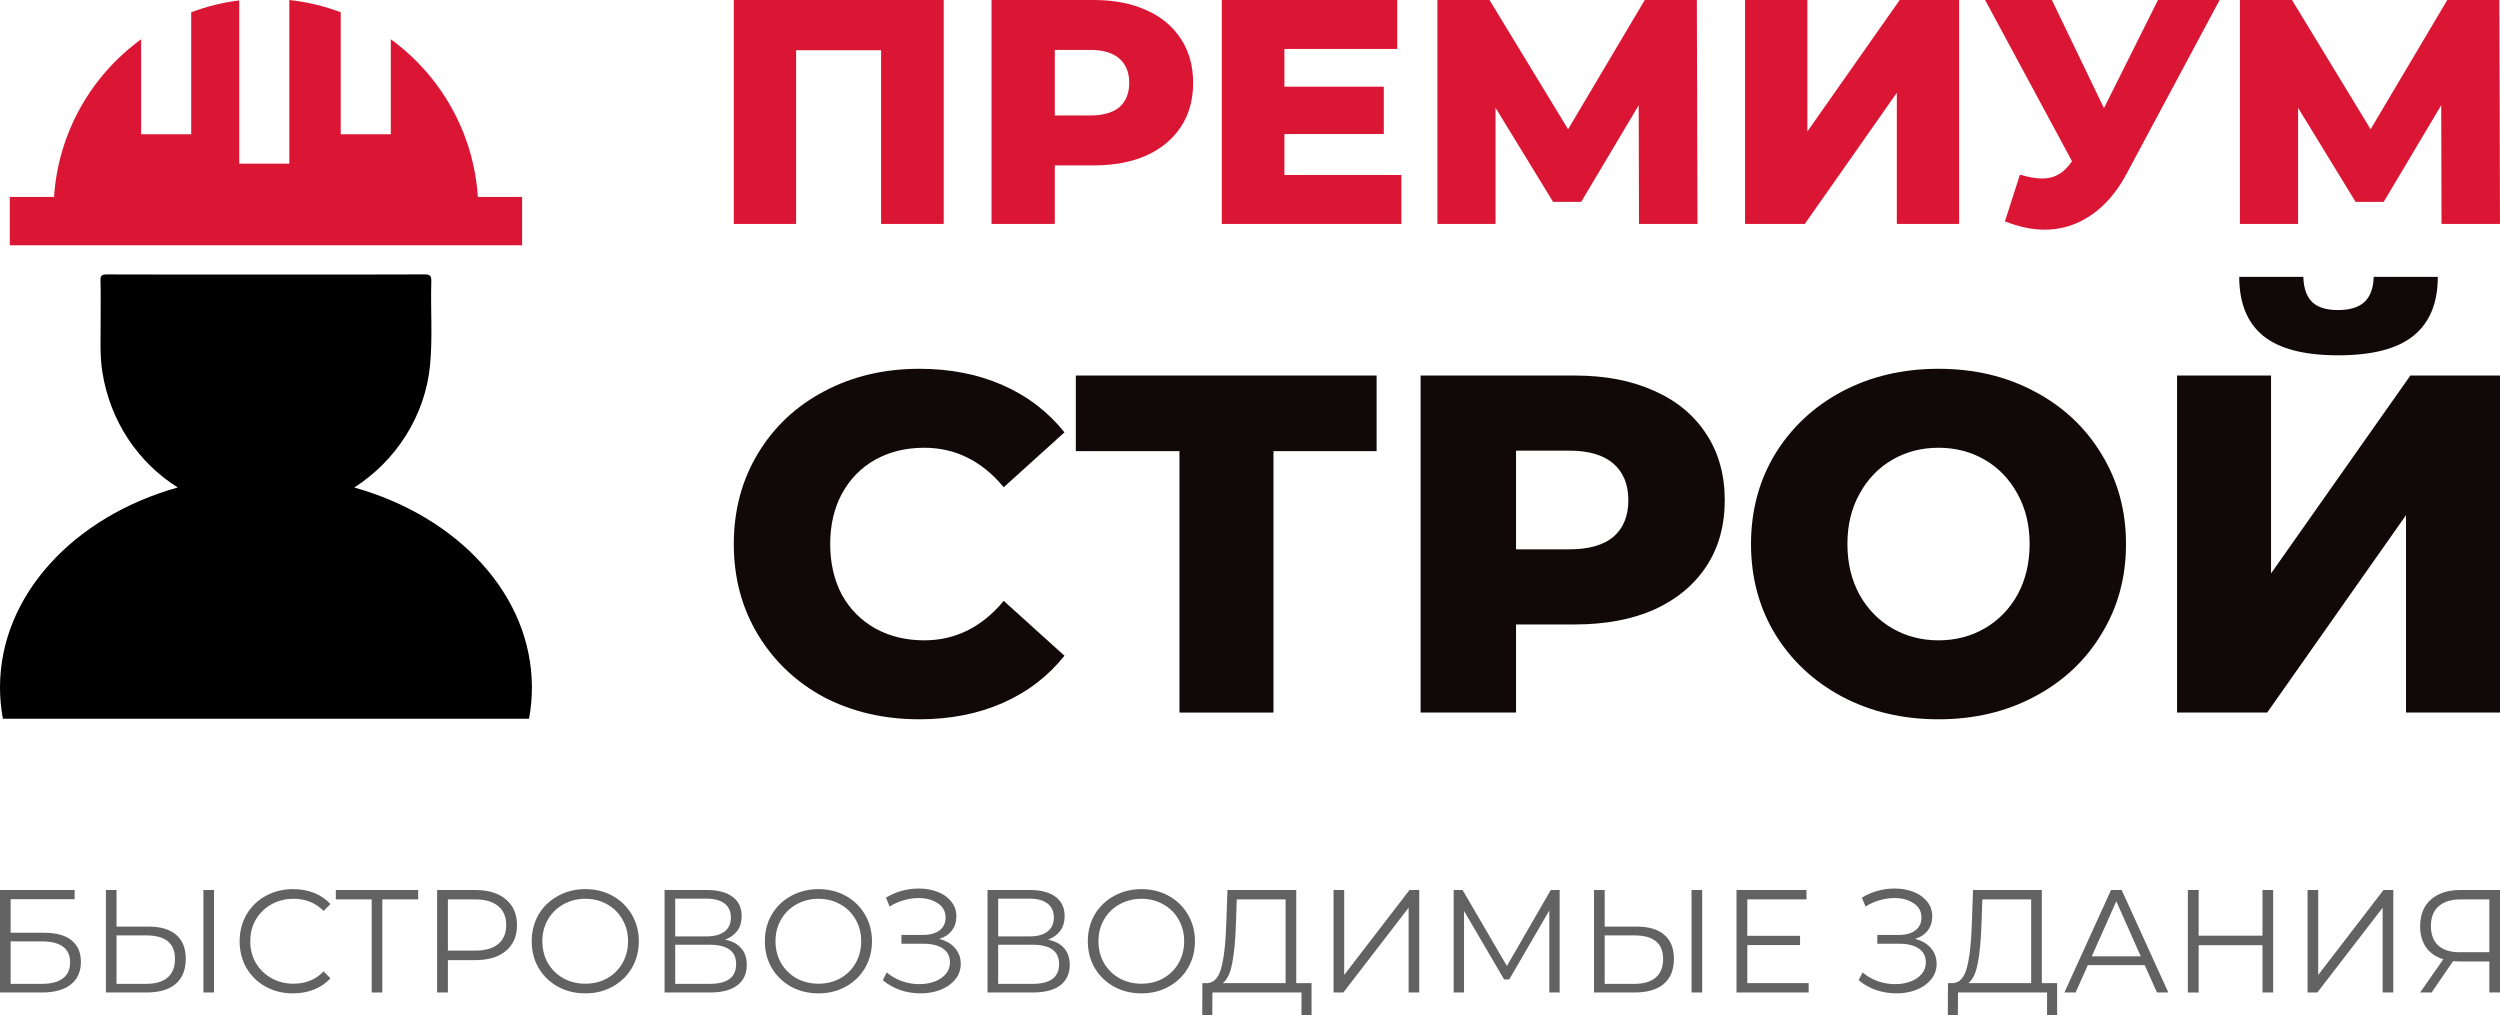
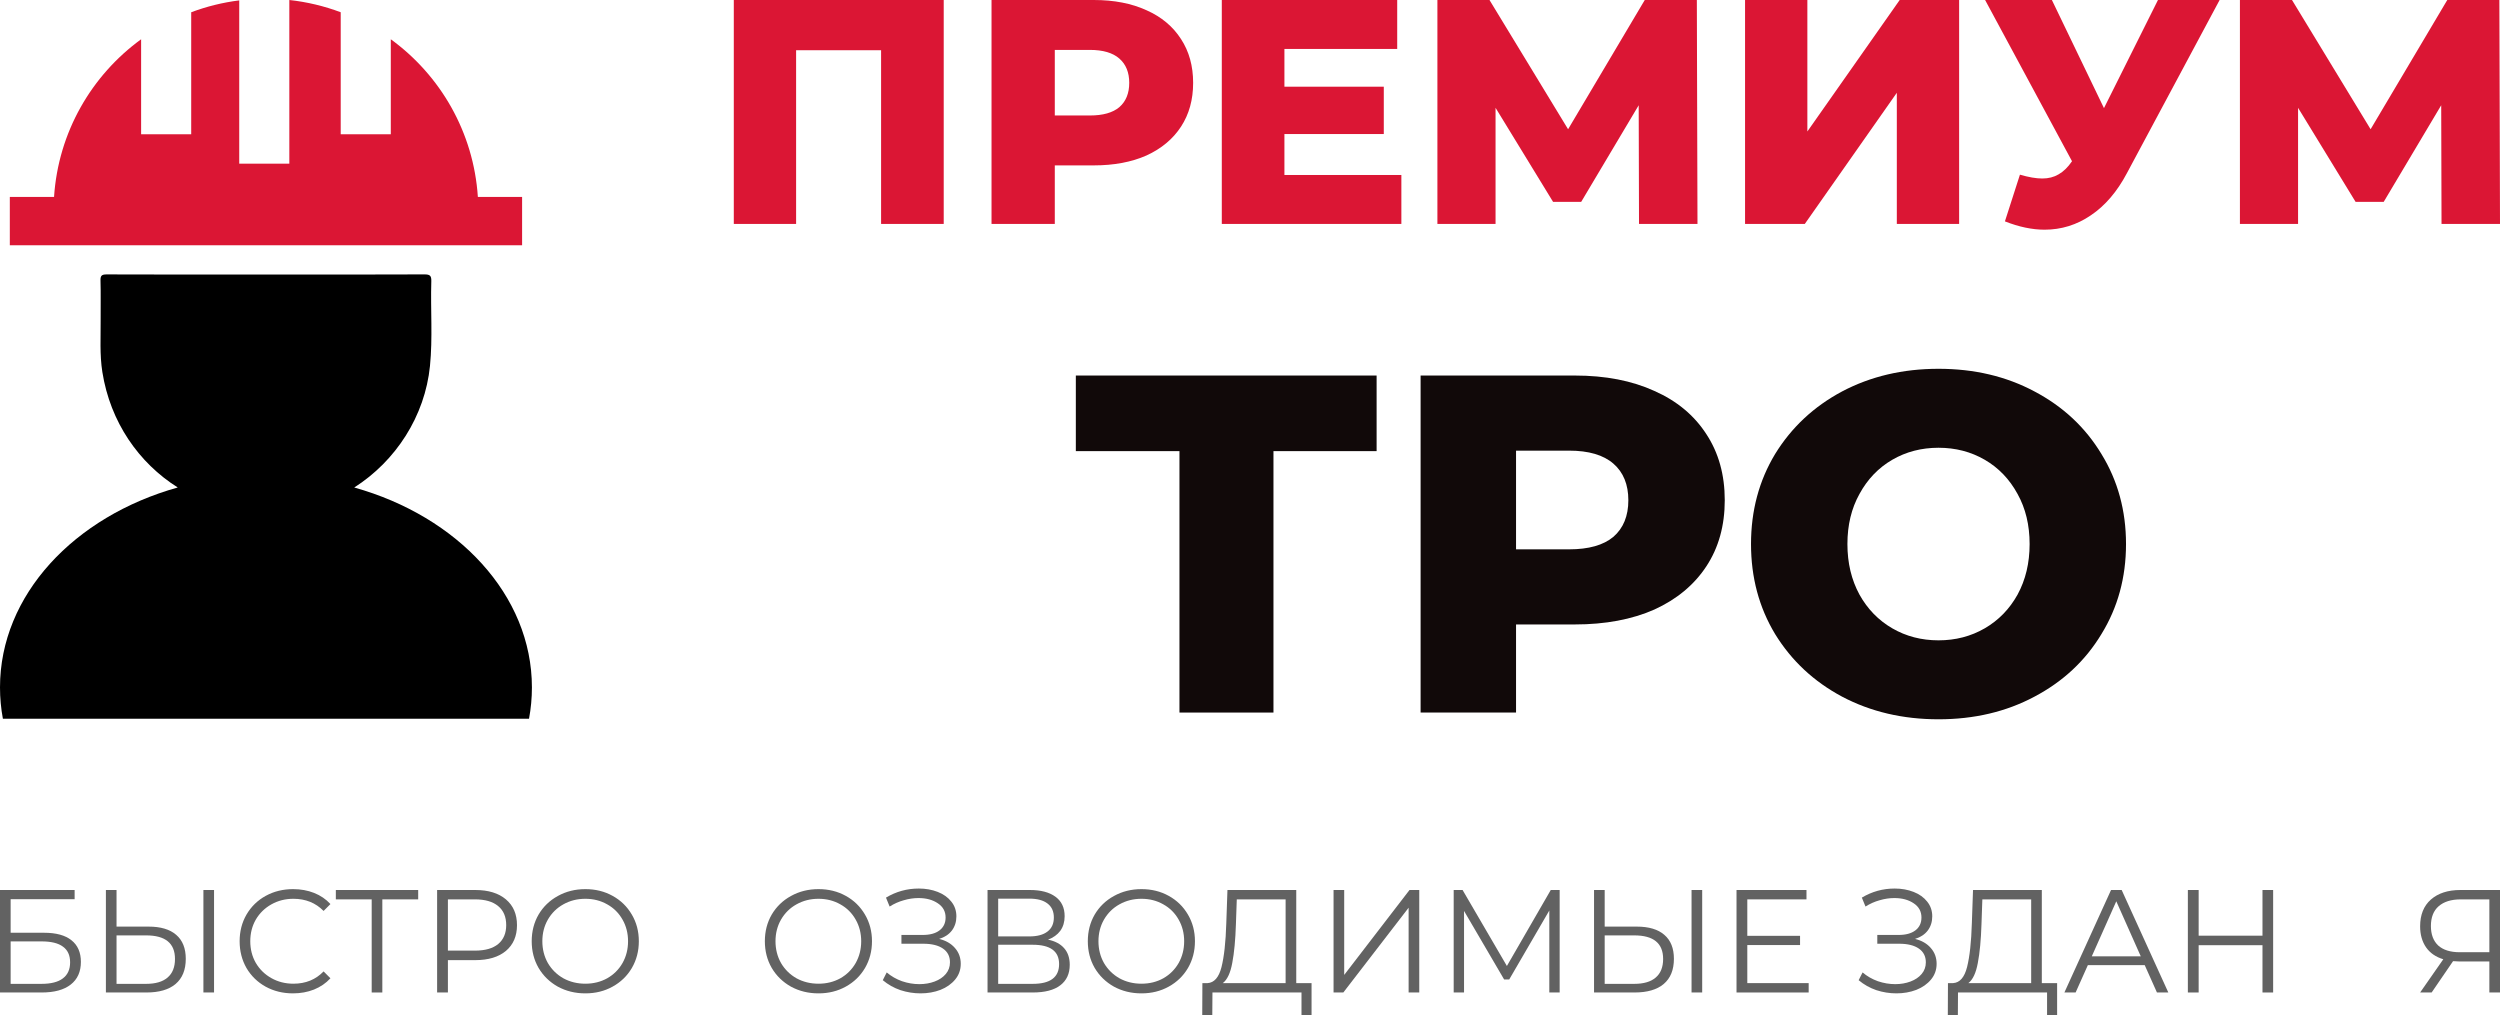
<svg xmlns="http://www.w3.org/2000/svg" width="2068" height="840" viewBox="0 0 2068 840" fill="none">
  <path d="M780.643 0V185.237H728.841V41.546H658.538V185.237H607V0H780.643Z" fill="#DB1634" />
  <path d="M904.768 0C921.507 0 936.043 2.823 948.377 8.468C960.711 13.937 970.226 21.876 976.921 32.284C983.617 42.516 986.964 54.601 986.964 68.538C986.964 82.475 983.617 94.559 976.921 104.791C970.226 115.023 960.711 122.962 948.377 128.607C936.043 134.076 921.507 136.811 904.768 136.811H872.524V185.237H820.193V0H904.768ZM901.596 95.529C912.345 95.529 920.45 93.236 925.912 88.649C931.374 83.886 934.105 77.182 934.105 68.538C934.105 59.893 931.374 53.189 925.912 48.426C920.45 43.663 912.345 41.281 901.596 41.281H872.524V95.529H901.596Z" fill="#DB1634" />
  <path d="M1159.21 144.749V185.237H1010.67V0H1155.77V40.487H1062.47V71.713H1144.67V110.877H1062.47V144.749H1159.21Z" fill="#DB1634" />
  <path d="M1355.79 185.237L1355.53 87.061L1307.96 166.978H1284.7L1237.12 89.178V185.237H1189.02V0H1232.1L1297.12 106.908L1360.55 0H1403.63L1404.16 185.237H1355.79Z" fill="#DB1634" />
  <path d="M1443.51 0H1495.05V108.76L1571.43 0H1620.59V185.237H1569.05V76.741L1492.93 185.237H1443.51V0Z" fill="#DB1634" />
  <path d="M1836.07 0L1759.43 143.162C1751.32 158.51 1741.37 170.153 1729.56 178.092C1717.93 186.031 1705.16 190 1691.24 190C1681.02 190 1670.1 187.707 1658.47 183.12L1670.89 144.485C1678.11 146.602 1684.28 147.66 1689.39 147.66C1694.5 147.66 1698.99 146.513 1702.87 144.22C1706.92 141.927 1710.62 138.31 1713.97 133.37L1642.08 0H1697.32L1740.4 89.443L1785.07 0H1836.07Z" fill="#DB1634" />
  <path d="M2019.63 185.237L2019.37 87.061L1971.8 166.978H1948.54L1900.96 89.178V185.237H1852.86V0H1895.94L1960.96 106.908L2024.39 0H2067.47L2068 185.237H2019.63Z" fill="#DB1634" />
-   <path d="M760.508 595C731.269 595 704.953 588.893 681.561 576.68C658.435 564.201 640.227 546.943 626.936 524.906C613.645 502.869 607 477.912 607 450.034C607 422.156 613.645 397.198 626.936 375.161C640.227 353.124 658.435 335.999 681.561 323.786C704.953 311.307 731.269 305.067 760.508 305.067C786.027 305.067 809.02 309.581 829.488 318.608C849.955 327.635 866.968 340.645 880.524 357.638L830.285 403.039C812.21 381.268 790.28 370.382 764.496 370.382C749.344 370.382 735.788 373.701 723.826 380.338C712.13 386.976 702.959 396.402 696.314 408.615C689.934 420.563 686.745 434.369 686.745 450.034C686.745 465.699 689.934 479.638 696.314 491.851C702.959 503.799 712.13 513.091 723.826 519.729C735.788 526.367 749.344 529.686 764.496 529.686C790.28 529.686 812.21 518.8 830.285 497.028L880.524 542.43C866.968 559.422 849.955 572.432 829.488 581.459C809.02 590.486 786.027 595 760.508 595Z" fill="#110909" />
  <path d="M1138.73 373.17H1053.41V589.424H975.654V373.17H889.928V310.643H1138.73V373.17Z" fill="#110909" />
  <path d="M1302.72 310.643C1327.97 310.643 1349.9 314.891 1368.51 323.387C1387.11 331.618 1401.47 343.566 1411.57 359.231C1421.67 374.63 1426.72 392.817 1426.72 413.792C1426.72 434.767 1421.67 452.954 1411.57 468.354C1401.47 483.753 1387.11 495.701 1368.51 504.197C1349.9 512.428 1327.97 516.543 1302.72 516.543H1254.07V589.424H1175.12V310.643H1302.72ZM1297.93 454.415C1314.15 454.415 1326.37 450.963 1334.61 444.06C1342.85 436.891 1346.97 426.802 1346.97 413.792C1346.97 400.782 1342.85 390.693 1334.61 383.524C1326.37 376.356 1314.15 372.771 1297.93 372.771H1254.07V454.415H1297.93Z" fill="#110909" />
  <path d="M1603.54 595C1574.03 595 1547.45 588.761 1523.8 576.282C1500.4 563.803 1481.93 546.545 1468.37 524.508C1455.08 502.471 1448.44 477.646 1448.44 450.034C1448.44 422.421 1455.08 397.596 1468.37 375.559C1481.93 353.522 1500.4 336.264 1523.8 323.786C1547.45 311.307 1574.03 305.067 1603.54 305.067C1633.05 305.067 1659.49 311.307 1682.89 323.786C1706.54 336.264 1725.02 353.522 1738.31 375.559C1751.87 397.596 1758.64 422.421 1758.64 450.034C1758.64 477.646 1751.87 502.471 1738.31 524.508C1725.02 546.545 1706.54 563.803 1682.89 576.282C1659.49 588.761 1633.05 595 1603.54 595ZM1603.54 529.686C1617.63 529.686 1630.39 526.367 1641.82 519.729C1653.25 513.091 1662.29 503.799 1668.93 491.851C1675.58 479.638 1678.9 465.699 1678.9 450.034C1678.9 434.369 1675.58 420.563 1668.93 408.615C1662.29 396.402 1653.25 386.976 1641.82 380.338C1630.39 373.701 1617.63 370.382 1603.54 370.382C1589.45 370.382 1576.69 373.701 1565.26 380.338C1553.83 386.976 1544.8 396.402 1538.15 408.615C1531.5 420.563 1528.18 434.369 1528.18 450.034C1528.18 465.699 1531.5 479.638 1538.15 491.851C1544.8 503.799 1553.83 513.091 1565.26 519.729C1576.69 526.367 1589.45 529.686 1603.54 529.686Z" fill="#110909" />
-   <path d="M1800.86 310.643H1878.61V474.328L1993.84 310.643H2068V589.424H1990.25V426.138L1875.42 589.424H1800.86V310.643ZM1934.03 293.916C1905.85 293.916 1885.12 288.473 1871.83 277.588C1858.8 266.702 1852.29 250.506 1852.29 229H1905.32C1905.59 238.293 1907.98 245.196 1912.5 249.709C1917.02 254.223 1924.19 256.48 1934.03 256.48C1943.86 256.48 1951.17 254.223 1955.96 249.709C1960.74 245.196 1963.27 238.293 1963.53 229H2016.56C2016.56 250.506 2009.92 266.702 1996.63 277.588C1983.34 288.473 1962.47 293.916 1934.03 293.916Z" fill="#110909" />
  <path d="M293.034 403.261C327.375 381.375 351.519 344.255 355.677 302.726C358.007 279.463 356.07 256.082 356.78 232.771C356.922 228.145 355.779 226.96 351.061 226.983C307.36 227.189 263.658 227.104 219.957 227.104C176.255 227.104 132.178 227.174 88.293 226.995C84.032 226.978 83.016 228.075 83.138 232.215C83.454 242.846 83.183 253.495 83.257 264.136C83.359 278.685 82.378 293.297 84.668 307.75C91.239 349.221 114.824 382.945 147.026 403.243C61.392 427.222 0 492.216 0 568.632C0 577.428 0.817 586.073 2.387 594.521H437.613C439.183 586.073 440 577.428 440 568.632C440 492.233 378.636 427.255 293.034 403.261Z" fill="black" />
  <path d="M395.292 162.92C391.782 109.311 364.213 62.267 323.271 32.477V111.041H281.835V10.134C268.376 5.073 254.129 1.619 239.331 0V135.38H197.894V0.325C184.09 2.059 170.785 5.394 158.167 10.137V111.041H116.731V32.479C75.787 62.267 48.218 109.313 44.708 162.92H8.121V202.894H431.879V162.92H395.292Z" fill="#DB1634" />
  <path d="M0 736.211H61.73V743.841H8.801V771.574H36.411C46.378 771.574 53.934 773.633 59.078 777.751C64.303 781.869 66.915 787.843 66.915 795.675C66.915 803.829 64.102 810.087 58.475 814.446C52.929 818.806 44.931 820.986 34.482 820.986H0V736.211ZM34.362 813.841C42.158 813.841 48.026 812.347 51.965 809.36C55.983 806.373 57.993 801.932 57.993 796.038C57.993 790.225 56.024 785.905 52.085 783.08C48.227 780.173 42.319 778.72 34.362 778.72H8.801V813.841H34.362Z" fill="#626262" />
  <path d="M122.926 766.488C132.893 766.488 140.488 768.749 145.713 773.27C151.018 777.791 153.671 784.412 153.671 793.131C153.671 802.255 150.857 809.198 145.231 813.962C139.685 818.645 131.647 820.986 121.117 820.986H87.6V736.211H96.401V766.488H122.926ZM120.876 813.841C128.673 813.841 134.581 812.105 138.6 808.633C142.699 805.161 144.749 800.035 144.749 793.253C144.749 780.254 136.791 773.754 120.876 773.754H96.401V813.841H120.876ZM168.259 736.211H177.061V820.986H168.259V736.211Z" fill="#626262" />
  <path d="M242.352 821.713C233.993 821.713 226.438 819.856 219.686 816.142C213.014 812.428 207.75 807.301 203.891 800.761C200.114 794.141 198.225 786.753 198.225 778.599C198.225 770.444 200.114 763.097 203.891 756.557C207.75 749.937 213.055 744.769 219.806 741.055C226.558 737.341 234.114 735.484 242.473 735.484C248.743 735.484 254.53 736.534 259.835 738.633C265.14 740.732 269.641 743.8 273.338 747.837L267.672 753.529C261.081 746.828 252.761 743.478 242.714 743.478C236.043 743.478 229.974 745.012 224.509 748.08C219.043 751.148 214.743 755.346 211.608 760.675C208.553 766.003 207.026 771.978 207.026 778.599C207.026 785.219 208.553 791.194 211.608 796.522C214.743 801.851 219.043 806.05 224.509 809.118C229.974 812.186 236.043 813.72 242.714 813.72C252.842 813.72 261.161 810.329 267.672 803.547L273.338 809.239C269.641 813.276 265.099 816.384 259.714 818.564C254.409 820.663 248.622 821.713 242.352 821.713Z" fill="#626262" />
  <path d="M345.924 743.962H316.264V820.986H307.463V743.962H277.803V736.211H345.924V743.962Z" fill="#626262" />
  <path d="M393.173 736.211C403.943 736.211 412.383 738.795 418.492 743.962C424.601 749.129 427.655 756.234 427.655 765.277C427.655 774.319 424.601 781.424 418.492 786.592C412.383 791.678 403.943 794.221 393.173 794.221H370.506V820.986H361.584V736.211H393.173ZM392.932 786.349C401.291 786.349 407.681 784.533 412.102 780.9C416.523 777.186 418.733 771.978 418.733 765.277C418.733 758.414 416.523 753.166 412.102 749.533C407.681 745.819 401.291 743.962 392.932 743.962H370.506V786.349H392.932Z" fill="#626262" />
  <path d="M484.196 821.713C475.837 821.713 468.241 819.856 461.409 816.142C454.657 812.347 449.352 807.18 445.494 800.64C441.716 794.1 439.828 786.753 439.828 778.599C439.828 770.444 441.716 763.097 445.494 756.557C449.352 750.017 454.657 744.89 461.409 741.176C468.241 737.382 475.837 735.484 484.196 735.484C492.556 735.484 500.071 737.341 506.742 741.055C513.494 744.769 518.799 749.937 522.657 756.557C526.515 763.097 528.444 770.444 528.444 778.599C528.444 786.753 526.515 794.141 522.657 800.761C518.799 807.301 513.494 812.428 506.742 816.142C500.071 819.856 492.556 821.713 484.196 821.713ZM484.196 813.72C490.868 813.72 496.896 812.226 502.281 809.239C507.667 806.171 511.887 801.972 514.941 796.644C517.995 791.234 519.522 785.219 519.522 778.599C519.522 771.978 517.995 766.003 514.941 760.675C511.887 755.265 507.667 751.067 502.281 748.08C496.896 745.012 490.868 743.478 484.196 743.478C477.525 743.478 471.456 745.012 465.991 748.08C460.605 751.067 456.345 755.265 453.21 760.675C450.156 766.003 448.629 771.978 448.629 778.599C448.629 785.219 450.156 791.234 453.21 796.644C456.345 801.972 460.605 806.171 465.991 809.239C471.456 812.226 477.525 813.72 484.196 813.72Z" fill="#626262" />
-   <path d="M599.77 777.266C605.638 778.478 610.099 780.859 613.153 784.412C616.208 787.884 617.735 792.445 617.735 798.097C617.735 805.444 615.123 811.096 609.898 815.052C604.754 819.008 597.158 820.986 587.111 820.986H549.735V736.211H584.82C593.822 736.211 600.855 738.068 605.919 741.782C610.983 745.496 613.515 750.865 613.515 757.889C613.515 762.653 612.309 766.69 609.898 770C607.487 773.23 604.111 775.652 599.77 777.266ZM558.536 774.602H584.338C590.848 774.602 595.832 773.27 599.288 770.606C602.825 767.941 604.593 764.066 604.593 758.979C604.593 753.893 602.825 750.017 599.288 747.353C595.832 744.689 590.848 743.356 584.338 743.356H558.536V774.602ZM587.111 813.841C601.659 813.841 608.933 808.391 608.933 797.491C608.933 786.834 601.659 781.505 587.111 781.505H558.536V813.841H587.111Z" fill="#626262" />
  <path d="M677.057 821.713C668.697 821.713 661.102 819.856 654.27 816.142C647.518 812.347 642.213 807.18 638.355 800.64C634.577 794.1 632.688 786.753 632.688 778.599C632.688 770.444 634.577 763.097 638.355 756.557C642.213 750.017 647.518 744.89 654.27 741.176C661.102 737.382 668.697 735.484 677.057 735.484C685.416 735.484 692.932 737.341 699.603 741.055C706.355 744.769 711.66 749.937 715.518 756.557C719.376 763.097 721.305 770.444 721.305 778.599C721.305 786.753 719.376 794.141 715.518 800.761C711.66 807.301 706.355 812.428 699.603 816.142C692.932 819.856 685.416 821.713 677.057 821.713ZM677.057 813.72C683.728 813.72 689.757 812.226 695.142 809.239C700.527 806.171 704.747 801.972 707.801 796.644C710.856 791.234 712.383 785.219 712.383 778.599C712.383 771.978 710.856 766.003 707.801 760.675C704.747 755.265 700.527 751.067 695.142 748.08C689.757 745.012 683.728 743.478 677.057 743.478C670.385 743.478 664.317 745.012 658.851 748.08C653.466 751.067 649.206 755.265 646.071 760.675C643.017 766.003 641.489 771.978 641.489 778.599C641.489 785.219 643.017 791.234 646.071 796.644C649.206 801.972 653.466 806.171 658.851 809.239C664.317 812.226 670.385 813.72 677.057 813.72Z" fill="#626262" />
  <path d="M776.893 776.661C782.439 778.033 786.78 780.536 789.914 784.17C793.13 787.803 794.737 792.163 794.737 797.249C794.737 802.174 793.21 806.494 790.156 810.208C787.101 813.922 783.042 816.788 777.978 818.806C772.914 820.744 767.409 821.713 761.461 821.713C755.834 821.713 750.288 820.825 744.822 819.048C739.437 817.191 734.574 814.446 730.234 810.813L733.489 804.394C737.186 807.543 741.406 809.965 746.148 811.661C750.891 813.276 755.673 814.083 760.496 814.083C765.077 814.083 769.297 813.356 773.156 811.903C777.014 810.45 780.068 808.391 782.319 805.727C784.65 802.982 785.815 799.752 785.815 796.038C785.815 791.113 783.886 787.318 780.028 784.654C776.17 781.99 770.744 780.657 763.751 780.657H745.666V773.391H763.269C769.217 773.391 773.839 772.14 777.134 769.637C780.51 767.053 782.198 763.501 782.198 758.979C782.198 753.973 780.068 750.058 775.808 747.232C771.548 744.325 766.203 742.872 759.773 742.872C755.754 742.872 751.695 743.478 747.595 744.689C743.496 745.819 739.598 747.555 735.9 749.896L732.886 742.509C741.245 737.503 750.288 735 760.014 735C765.721 735 770.945 735.928 775.687 737.785C780.43 739.642 784.167 742.307 786.9 745.779C789.713 749.25 791.12 753.328 791.12 758.01C791.12 762.532 789.874 766.448 787.382 769.758C784.891 772.987 781.394 775.288 776.893 776.661Z" fill="#626262" />
  <path d="M866.926 777.266C872.793 778.478 877.254 780.859 880.309 784.412C883.363 787.884 884.89 792.445 884.89 798.097C884.89 805.444 882.278 811.096 877.053 815.052C871.909 819.008 864.314 820.986 854.266 820.986H816.89V736.211H851.975C860.978 736.211 868.011 738.068 873.075 741.782C878.139 745.496 880.67 750.865 880.67 757.889C880.67 762.653 879.465 766.69 877.053 770C874.642 773.23 871.266 775.652 866.926 777.266ZM825.692 774.602H851.493C858.004 774.602 862.987 773.27 866.443 770.606C869.98 767.941 871.748 764.066 871.748 758.979C871.748 753.893 869.98 750.017 866.443 747.353C862.987 744.689 858.004 743.356 851.493 743.356H825.692V774.602ZM854.266 813.841C868.815 813.841 876.089 808.391 876.089 797.491C876.089 786.834 868.815 781.505 854.266 781.505H825.692V813.841H854.266Z" fill="#626262" />
  <path d="M944.212 821.713C935.853 821.713 928.257 819.856 921.425 816.142C914.673 812.347 909.368 807.18 905.51 800.64C901.732 794.1 899.843 786.753 899.843 778.599C899.843 770.444 901.732 763.097 905.51 756.557C909.368 750.017 914.673 744.89 921.425 741.176C928.257 737.382 935.853 735.484 944.212 735.484C952.572 735.484 960.087 737.341 966.758 741.055C973.51 744.769 978.815 749.937 982.673 756.557C986.531 763.097 988.46 770.444 988.46 778.599C988.46 786.753 986.531 794.141 982.673 800.761C978.815 807.301 973.51 812.428 966.758 816.142C960.087 819.856 952.572 821.713 944.212 821.713ZM944.212 813.72C950.884 813.72 956.912 812.226 962.297 809.239C967.683 806.171 971.903 801.972 974.957 796.644C978.011 791.234 979.538 785.219 979.538 778.599C979.538 771.978 978.011 766.003 974.957 760.675C971.903 755.265 967.683 751.067 962.297 748.08C956.912 745.012 950.884 743.478 944.212 743.478C937.541 743.478 931.472 745.012 926.007 748.08C920.621 751.067 916.361 755.265 913.226 760.675C910.172 766.003 908.645 771.978 908.645 778.599C908.645 785.219 910.172 791.234 913.226 796.644C916.361 801.972 920.621 806.171 926.007 809.239C931.472 812.226 937.541 813.72 944.212 813.72Z" fill="#626262" />
  <path d="M1084.92 813.235V840H1076.6V820.986H1002.94L1002.81 840H994.495L994.616 813.235H998.836C1004.38 812.912 1008.24 808.512 1010.41 800.035C1012.58 791.476 1013.91 779.366 1014.39 763.702L1015.35 736.211H1072.26V813.235H1084.92ZM1022.35 764.55C1021.94 777.468 1020.94 788.126 1019.33 796.522C1017.81 804.839 1015.19 810.409 1011.5 813.235H1063.46V743.962H1023.07L1022.35 764.55Z" fill="#626262" />
  <path d="M1103.12 736.211H1111.92V806.453L1165.94 736.211H1174.01V820.986H1165.21V750.865L1111.2 820.986H1103.12V736.211Z" fill="#626262" />
  <path d="M1290.15 736.211V820.986H1281.59V753.166L1248.43 810.208H1244.21L1211.05 753.529V820.986H1202.49V736.211H1209.85L1246.5 799.066L1282.79 736.211H1290.15Z" fill="#626262" />
  <path d="M1353.91 766.488C1363.88 766.488 1371.48 768.749 1376.7 773.27C1382.01 777.791 1384.66 784.412 1384.66 793.131C1384.66 802.255 1381.84 809.198 1376.22 813.962C1370.67 818.645 1362.63 820.986 1352.1 820.986H1318.59V736.211H1327.39V766.488H1353.91ZM1351.86 813.841C1359.66 813.841 1365.57 812.105 1369.59 808.633C1373.69 805.161 1375.74 800.035 1375.74 793.253C1375.74 780.254 1367.78 773.754 1351.86 773.754H1327.39V813.841H1351.86ZM1399.25 736.211H1408.05V820.986H1399.25V736.211Z" fill="#626262" />
  <path d="M1496.13 813.235V820.986H1436.45V736.211H1494.32V743.962H1445.37V774.118H1489.01V781.747H1445.37V813.235H1496.13Z" fill="#626262" />
  <path d="M1584.13 776.661C1589.67 778.033 1594.02 780.536 1597.15 784.17C1600.36 787.803 1601.97 792.163 1601.97 797.249C1601.97 802.174 1600.45 806.494 1597.39 810.208C1594.34 813.922 1590.28 816.788 1585.21 818.806C1580.15 820.744 1574.64 821.713 1568.7 821.713C1563.07 821.713 1557.52 820.825 1552.06 819.048C1546.67 817.191 1541.81 814.446 1537.47 810.813L1540.72 804.394C1544.42 807.543 1548.64 809.965 1553.38 811.661C1558.13 813.276 1562.91 814.083 1567.73 814.083C1572.31 814.083 1576.53 813.356 1580.39 811.903C1584.25 810.45 1587.3 808.391 1589.55 805.727C1591.89 802.982 1593.05 799.752 1593.05 796.038C1593.05 791.113 1591.12 787.318 1587.26 784.654C1583.41 781.99 1577.98 780.657 1570.99 780.657H1552.9V773.391H1570.5C1576.45 773.391 1581.07 772.14 1584.37 769.637C1587.75 767.053 1589.43 763.501 1589.43 758.979C1589.43 753.973 1587.3 750.058 1583.04 747.232C1578.78 744.325 1573.44 742.872 1567.01 742.872C1562.99 742.872 1558.93 743.478 1554.83 744.689C1550.73 745.819 1546.83 747.555 1543.14 749.896L1540.12 742.509C1548.48 737.503 1557.52 735 1567.25 735C1572.96 735 1578.18 735.928 1582.92 737.785C1587.67 739.642 1591.4 742.307 1594.14 745.779C1596.95 749.25 1598.36 753.328 1598.36 758.01C1598.36 762.532 1597.11 766.448 1594.62 769.758C1592.13 772.987 1588.63 775.288 1584.13 776.661Z" fill="#626262" />
  <path d="M1701.65 813.235V840H1693.33V820.986H1619.66L1619.54 840H1611.23L1611.35 813.235H1615.57C1621.11 812.912 1624.97 808.512 1627.14 800.035C1629.31 791.476 1630.64 779.366 1631.12 763.702L1632.08 736.211H1688.99V813.235H1701.65ZM1639.08 764.55C1638.67 777.468 1637.67 788.126 1636.06 796.522C1634.53 804.839 1631.92 810.409 1628.23 813.235H1680.19V743.962H1639.8L1639.08 764.55Z" fill="#626262" />
  <path d="M1774.1 798.339H1727.08L1716.95 820.986H1707.67L1746.25 736.211H1755.05L1793.63 820.986H1784.23L1774.1 798.339ZM1770.84 791.073L1750.59 745.536L1730.33 791.073H1770.84Z" fill="#626262" />
  <path d="M1880.34 736.211V820.986H1871.53V781.869H1818.73V820.986H1809.8V736.211H1818.73V773.997H1871.53V736.211H1880.34Z" fill="#626262" />
-   <path d="M1908.82 736.211H1917.63V806.453L1971.64 736.211H1979.72V820.986H1970.92V750.865L1916.9 820.986H1908.82V736.211Z" fill="#626262" />
  <path d="M2068 736.211V820.986H2059.2V795.311H2034C2032.87 795.311 2031.27 795.231 2029.18 795.069L2011.45 820.986H2001.93L2021.1 793.495C2014.91 791.638 2010.17 788.368 2006.87 783.685C2003.58 778.922 2001.93 773.108 2001.93 766.246C2001.93 756.719 2004.9 749.331 2010.85 744.083C2016.88 738.835 2025 736.211 2035.21 736.211H2068ZM2010.85 766.003C2010.85 772.947 2012.86 778.316 2016.88 782.111C2020.98 785.825 2026.93 787.682 2034.72 787.682H2059.2V743.962H2035.57C2027.69 743.962 2021.58 745.859 2017.24 749.654C2012.98 753.368 2010.85 758.818 2010.85 766.003Z" fill="#626262" />
</svg>